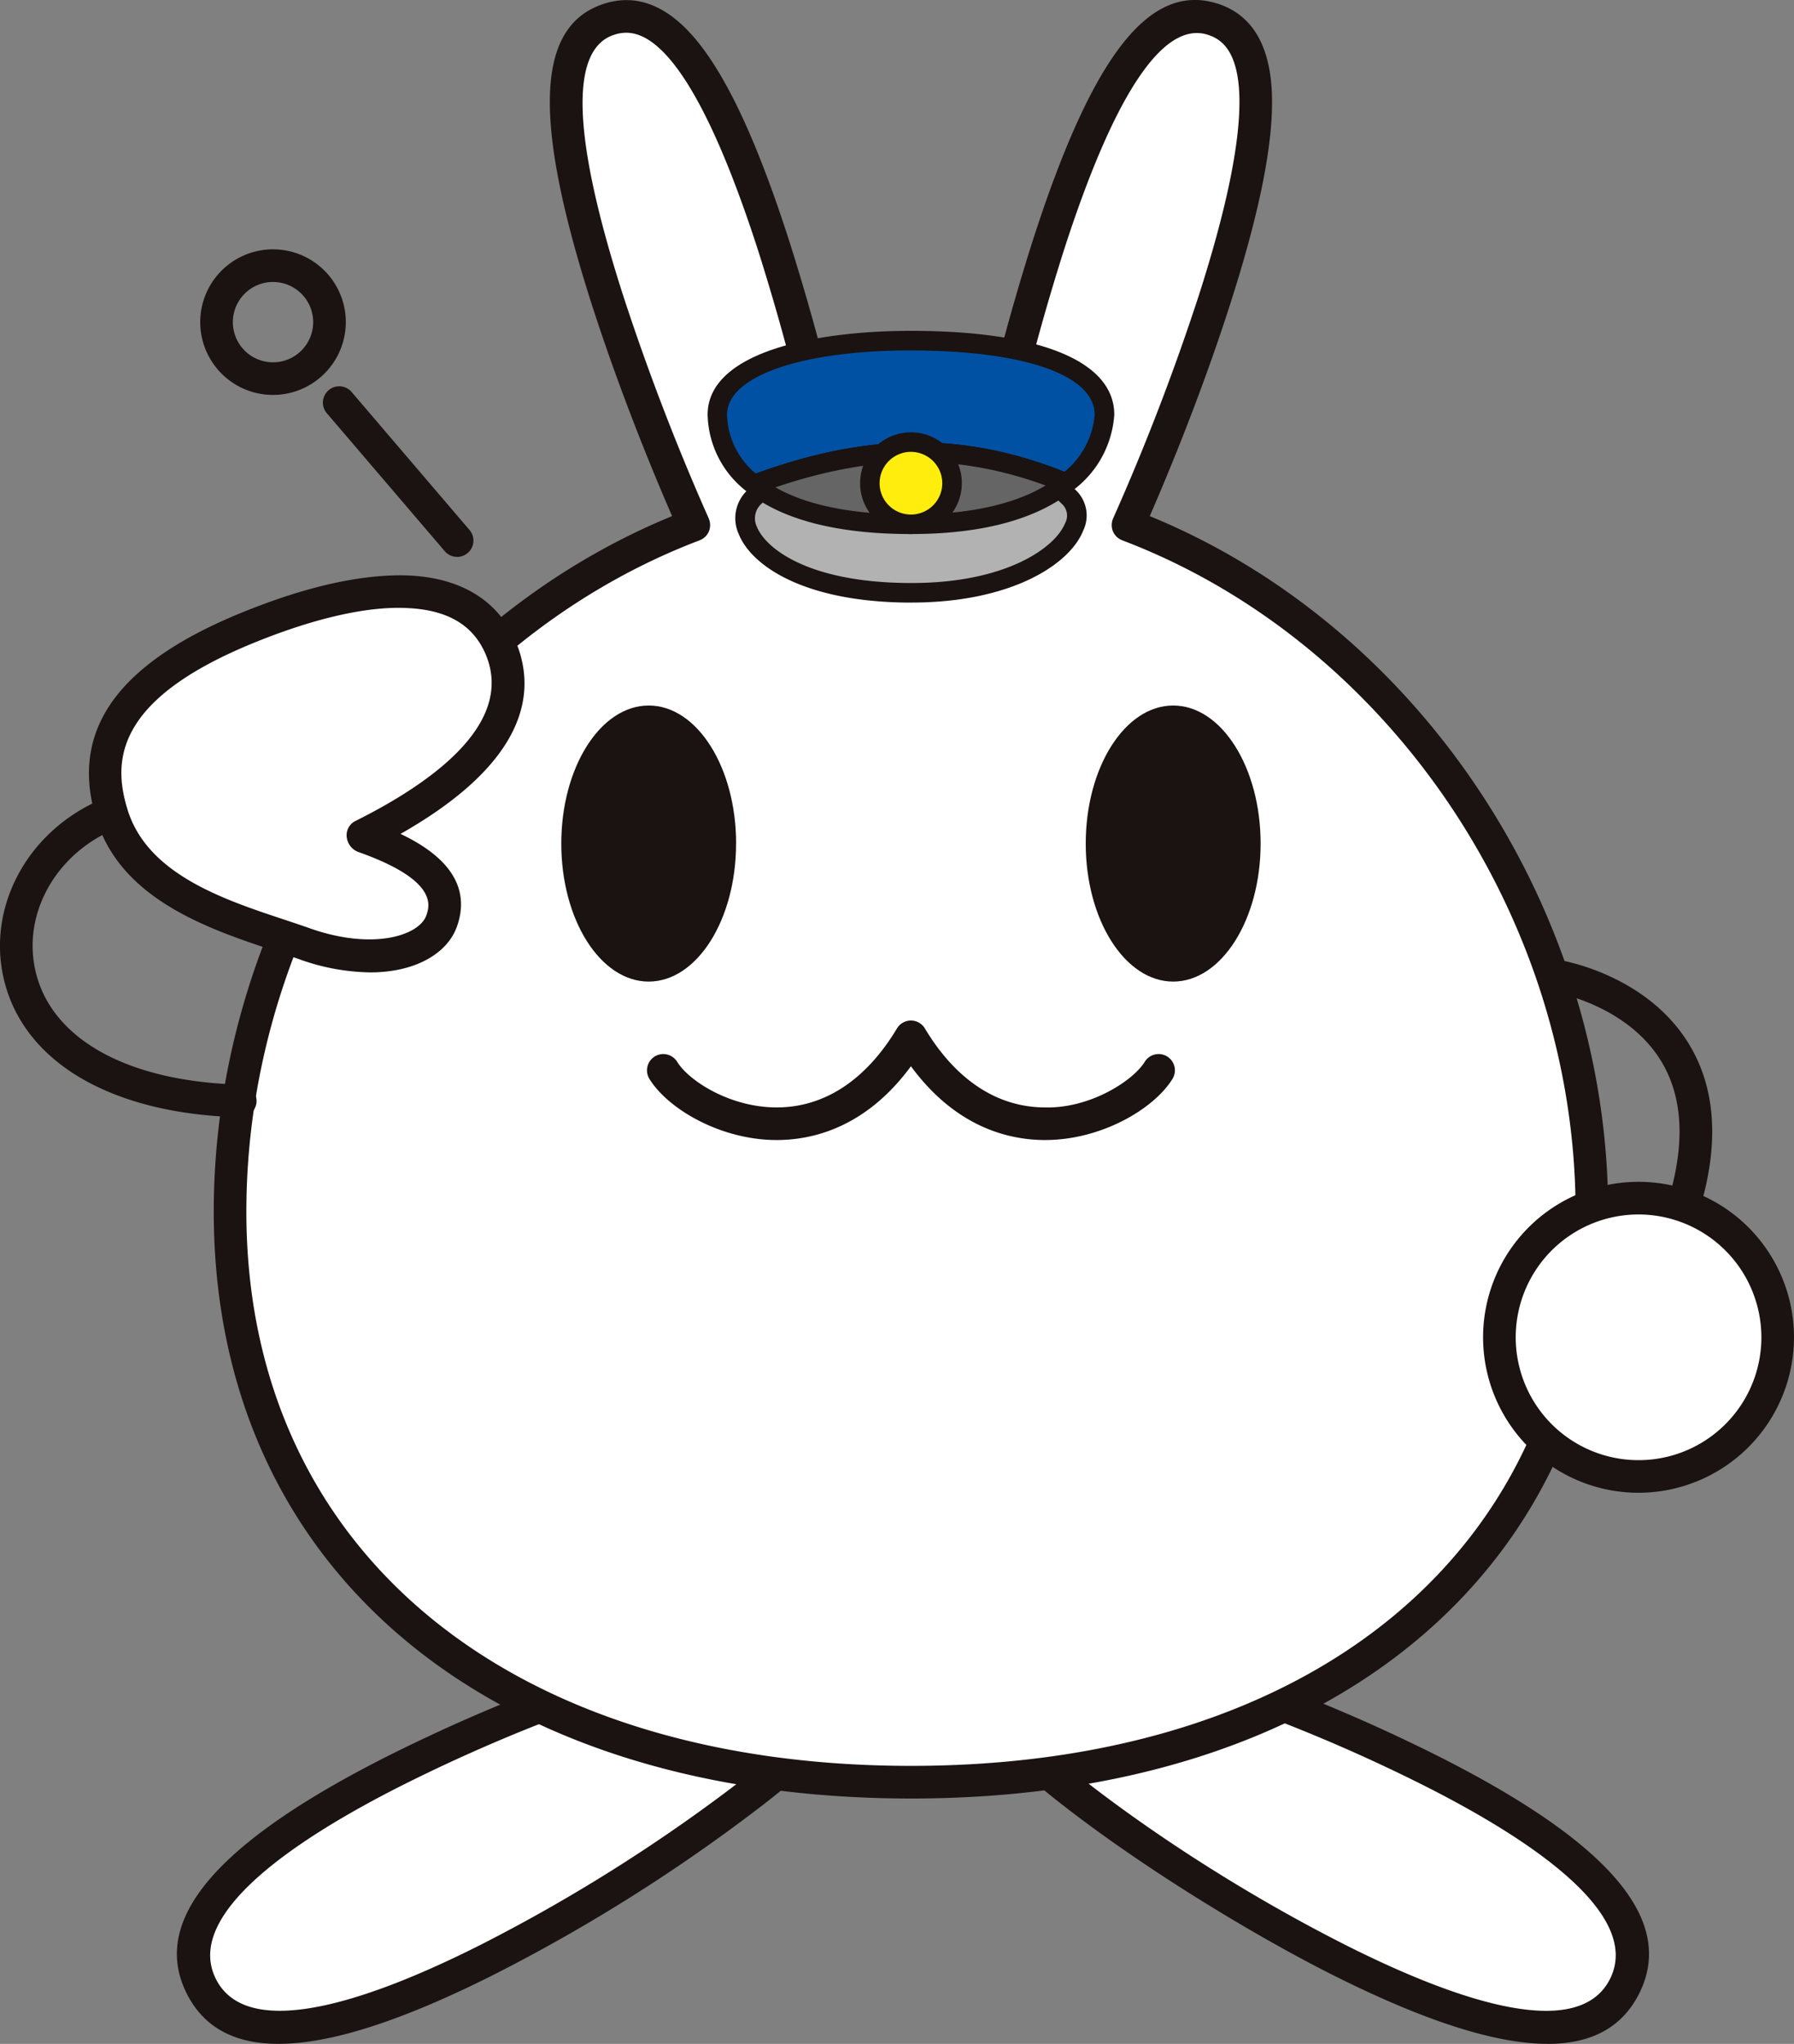
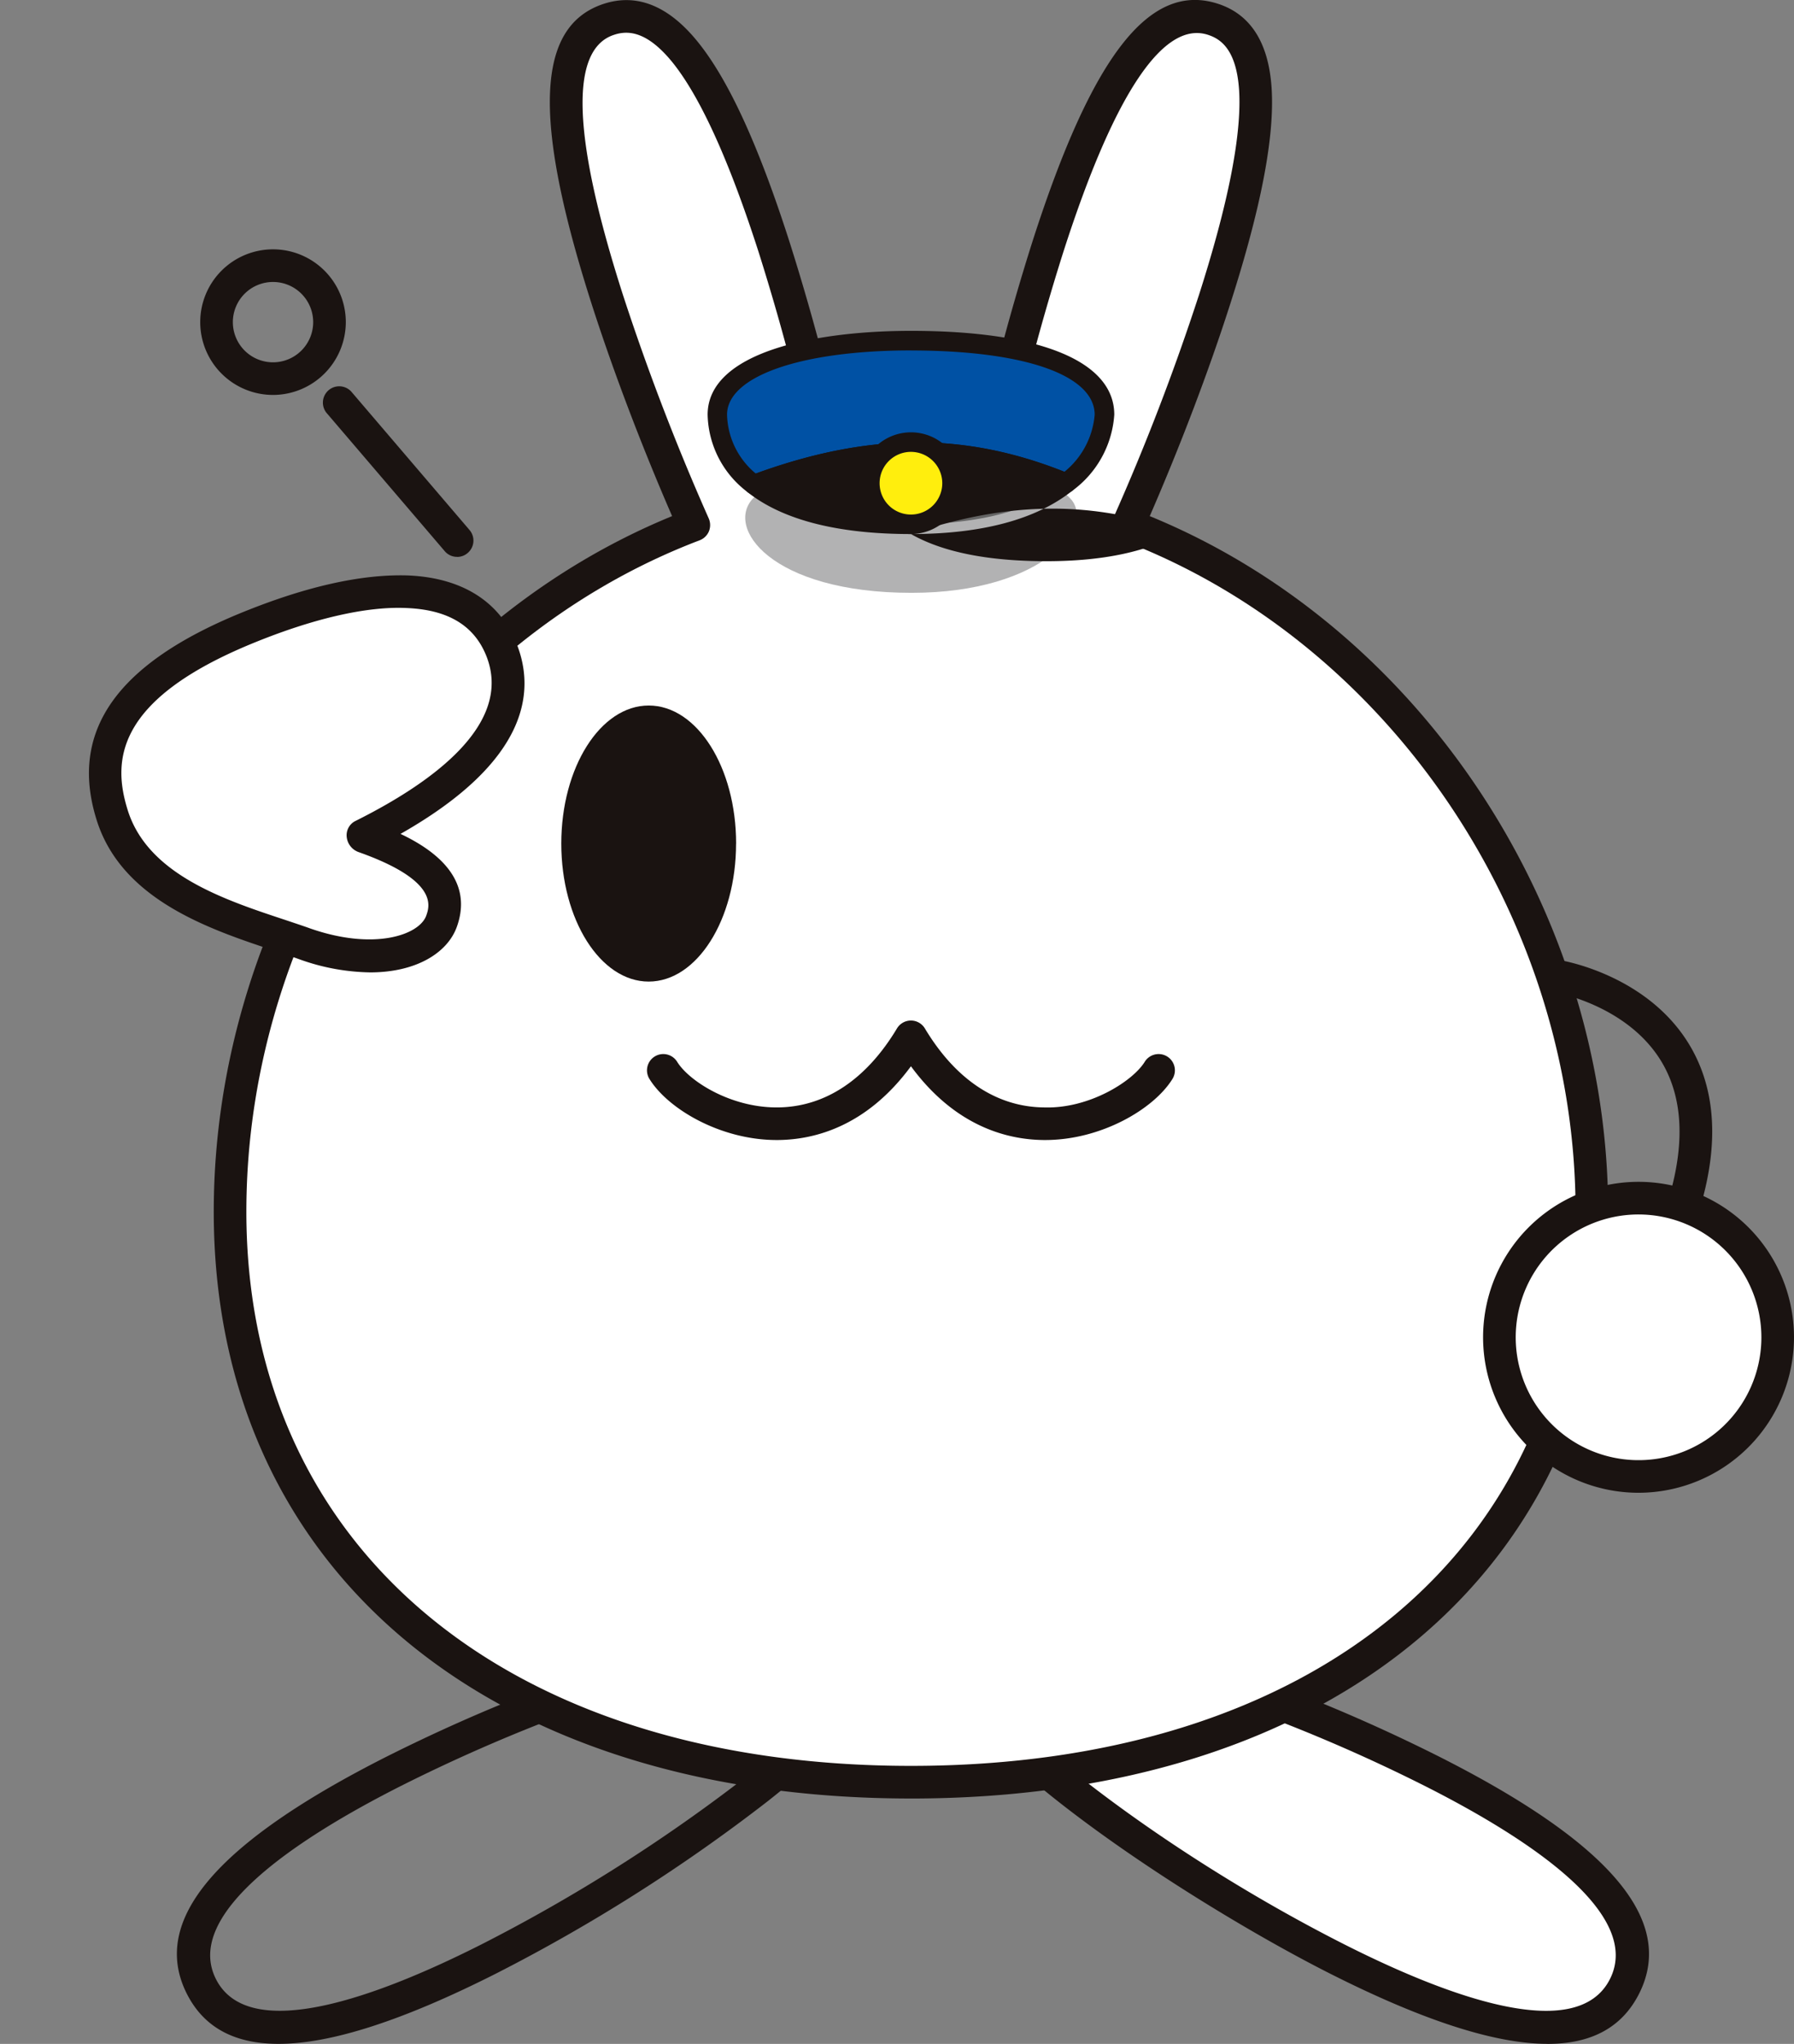
<svg xmlns="http://www.w3.org/2000/svg" xmlns:xlink="http://www.w3.org/1999/xlink" id="グループ_199431" data-name="グループ 199431" width="169.741" height="193.361" viewBox="0 0 169.741 193.361">
  <rect x="0" y="0" width="169.741" height="193.361" fill="#808080" stroke="none" />
  <defs>
    <clipPath id="clip-path">
      <rect id="長方形_106987" data-name="長方形 106987" width="169.741" height="193.361" fill="none" />
    </clipPath>
    <clipPath id="clip-path-2">
      <path id="パス_234344" data-name="パス 234344" d="M17.474,17.639a13.218,13.218,0,1,0,2.25-.193,13.249,13.249,0,0,0-2.25.193" transform="translate(-6.449 -17.446)" fill="none" />
    </clipPath>
    <radialGradient id="radial-gradient" cx="0.523" cy="0.496" r="0.414" gradientTransform="matrix(0.974, 0, 0, -1, -0.022, 6.962)" gradientUnits="objectBoundingBox">
      <stop offset="0" stop-color="#f9d6d5" />
      <stop offset="0.545" stop-color="#f9d6d5" />
      <stop offset="1" stop-color="#fff" />
    </radialGradient>
    <clipPath id="clip-path-3">
      <path id="パス_234345" data-name="パス 234345" d="M34.771,17.639a13.228,13.228,0,1,0,2.25-.193,13.253,13.253,0,0,0-2.25.193" transform="translate(-23.756 -17.446)" fill="none" />
    </clipPath>
    <radialGradient id="radial-gradient-2" cx="0.523" cy="0.495" r="0.414" gradientTransform="matrix(0.974, 0, 0, -1, -0.088, 6.962)" xlink:href="#radial-gradient" />
  </defs>
  <g id="グループ_199432" data-name="グループ 199432" transform="translate(0 0)">
    <g id="グループ_199431-2" data-name="グループ 199431" clip-path="url(#clip-path)">
      <path id="パス_234337" data-name="パス 234337" d="M42.869,45.919a1.583,1.583,0,0,1-.551-.1,1.544,1.544,0,0,1-.889-1.995C43.81,37.6,43.9,32.483,41.7,28.63c-3.163-5.53-10.142-6.756-10.209-6.766a1.541,1.541,0,0,1-1.27-1.772,1.563,1.563,0,0,1,1.763-1.27c.343.053,8.466,1.444,12.378,8.248,2.7,4.7,2.69,10.711-.048,17.859a1.535,1.535,0,0,1-1.439.99" transform="translate(115.625 72.016)" fill="#1a1311" />
-       <path id="パス_234338" data-name="パス 234338" d="M4.53,65.455c-2.482-4.907.763-11.537,18.2-20.356S65.191,28.612,67.668,33.519,49.148,54.033,31.714,62.857s-24.7,7.5-27.184,2.6" transform="translate(14.526 122.471)" fill="#fff" />
      <path id="パス_234339" data-name="パス 234339" d="M13.083,72.1c-4.206,0-7.075-1.579-8.673-4.733v0C.918,60.466,7.094,53.13,23.287,44.939A162.175,162.175,0,0,1,51.654,33.885c16.294-4.472,18.066-.995,18.646.155s2.352,4.626-10.924,15.1A162.174,162.174,0,0,1,33.665,65.449C24.886,69.888,18.052,72.1,13.083,72.1M7.162,65.976c3.129,6.191,15.391,1.632,25.108-3.279a158.668,158.668,0,0,0,25.19-15.975c9.219-7.278,10.4-10.673,10.088-11.291S63.8,33.745,52.471,36.865A158.285,158.285,0,0,0,24.683,47.692C14.956,52.608,4.028,59.775,7.162,65.976" transform="translate(13.271 121.255)" fill="#1a1311" />
      <path id="パス_234340" data-name="パス 234340" d="M82.051,65.455c2.482-4.907-.763-11.537-18.2-20.356S21.39,28.612,18.912,33.519,37.438,54.033,54.862,62.857c17.443,8.813,24.707,7.5,27.189,2.6" transform="translate(71.652 122.471)" fill="#fff" />
      <path id="パス_234341" data-name="パス 234341" d="M75.965,72.1c-4.974,0-11.812-2.217-20.592-6.655C41.242,58.3,15.12,41.183,18.738,34.04c.584-1.149,2.357-4.631,18.646-.15A161.416,161.416,0,0,1,65.751,44.945c16.193,8.19,22.369,15.526,18.878,22.422-1.6,3.158-4.467,4.738-8.664,4.738M24.557,34.745c-2.067,0-2.917.4-3.067.686C20.061,38.252,36.621,52.5,56.764,62.7c9.726,4.911,21.978,9.48,25.112,3.274S74.082,52.614,64.355,47.7A157.934,157.934,0,0,0,36.567,36.866c-5.95-1.637-9.721-2.12-12.011-2.12" transform="translate(70.45 121.254)" fill="#1a1311" />
      <path id="パス_234342" data-name="パス 234342" d="M89.469,48.44A219.2,219.2,0,0,0,97.64,27.157c6.182-19.235,4.2-25.17-.155-26.571S88.064,2.875,81.892,22.105a218.981,218.981,0,0,0-5.926,22.959,55.306,55.306,0,0,0-14.068,0,221.394,221.394,0,0,0-5.926-22.959C49.8,2.875,44.726-.8,40.379.586s-6.331,7.336-.159,26.571A221.73,221.73,0,0,0,48.391,48.44c-25.5,9.692-43.884,36.553-43.884,64.954,0,35.578,28.836,53.972,64.428,53.972s64.423-18.395,64.423-53.972c0-28.4-18.38-55.262-43.889-64.954" transform="translate(17.259 1.233)" fill="#fff" />
      <path id="パス_234343" data-name="パス 234343" d="M70.156,170.147c-40.074,0-65.968-21.795-65.968-55.518,0-28.493,17.757-55.305,43.367-65.8-2.893-6.655-5.563-13.691-7.582-19.969C34.313,11.219,34.666,2.43,41.127.353c3.091-.99,6.051.184,8.78,3.516,2.936,3.579,5.8,9.8,8.751,19A219.351,219.351,0,0,1,64.347,44.6a57.574,57.574,0,0,1,11.61,0,220.21,220.21,0,0,1,5.689-21.737C87.31,5.216,92.729-1.714,99.181.353c3.1.995,4.81,3.675,5.095,7.964.3,4.626-.99,11.344-3.946,20.544-2.014,6.283-4.689,13.314-7.582,19.969,25.62,10.494,43.372,37.3,43.372,65.8,0,33.723-25.89,55.518-65.964,55.518M43.209,3.1a3.591,3.591,0,0,0-1.135.193c-4.25,1.362-3.97,9.649.835,24.625a221.131,221.131,0,0,0,8.113,21.133,1.577,1.577,0,0,1,.014,1.222,1.558,1.558,0,0,1-.879.845c-25.248,9.6-42.884,35.713-42.884,63.51,0,31.849,24.683,52.432,62.883,52.432s62.883-20.582,62.883-52.432c0-27.8-17.641-53.914-42.894-63.51a1.558,1.558,0,0,1-.879-.845,1.577,1.577,0,0,1,.014-1.222A217.694,217.694,0,0,0,97.4,27.919c2.791-8.7,4.066-15.227,3.8-19.4-.261-3.917-1.811-4.858-2.956-5.225-4.187-1.352-8.847,5.53-13.662,20.515A216.414,216.414,0,0,0,78.7,46.6,1.559,1.559,0,0,1,77,47.826a55.5,55.5,0,0,0-13.691,0,1.571,1.571,0,0,1-1.7-1.227,218.3,218.3,0,0,0-5.882-22.79c-2.8-8.7-5.559-14.754-8.205-17.989C45.735,3.647,44.3,3.1,43.209,3.1" transform="translate(16.037 -0.003)" fill="#1a1311" />
    </g>
  </g>
  <g id="グループ_199434" data-name="グループ 199434" transform="translate(31.145 84.25)">
    <g id="グループ_199433" data-name="グループ 199433" clip-path="url(#clip-path-2)">
      <rect id="長方形_106988" data-name="長方形 106988" width="32.839" height="31.983" transform="translate(-5.633 0.789) rotate(-9.731)" fill="url(#radial-gradient)" />
    </g>
  </g>
  <g id="グループ_199436" data-name="グループ 199436" transform="translate(114.726 84.25)">
    <g id="グループ_199435" data-name="グループ 199435" clip-path="url(#clip-path-3)">
      <rect id="長方形_106989" data-name="長方形 106989" width="32.834" height="31.982" transform="translate(-5.633 0.789) rotate(-9.731)" fill="url(#radial-gradient-2)" />
    </g>
  </g>
  <g id="グループ_199438" data-name="グループ 199438" transform="translate(0 0)">
    <g id="グループ_199437" data-name="グループ 199437" clip-path="url(#clip-path)">
      <path id="パス_234346" data-name="パス 234346" d="M27.536,26.884c0,7.205-3.7,13.054-8.268,13.054S11,34.09,11,26.884s3.7-13.063,8.273-13.063,8.268,5.848,8.268,13.063" transform="translate(42.107 52.923)" fill="#1a1311" />
-       <path id="パス_234347" data-name="パス 234347" d="M37.817,26.884c0,7.205-3.709,13.054-8.273,13.054s-8.273-5.848-8.273-13.054,3.7-13.063,8.273-13.063,8.273,5.848,8.273,13.063" transform="translate(81.457 52.923)" fill="#1a1311" />
      <path id="パス_234348" data-name="パス 234348" d="M24.931,31.3c-5.274,0-10.238-2.907-12.015-5.747a1.542,1.542,0,1,1,2.613-1.637c1.135,1.816,5.022,4.3,9.4,4.3h.106c4.472-.039,8.374-2.627,11.281-7.471a1.54,1.54,0,0,1,2.642,0c2.907,4.844,6.8,7.427,11.272,7.471,4.274.14,8.374-2.468,9.519-4.3a1.542,1.542,0,1,1,2.613,1.637c-1.777,2.84-6.747,5.747-12.02,5.747H50.2c-3.521-.034-8.408-1.328-12.561-6.978-4.163,5.65-9.05,6.945-12.576,6.978Z" transform="translate(48.551 76.55)" fill="#1a1311" />
      <path id="パス_234349" data-name="パス 234349" d="M20.864,44.893c6.776,2.4,11.986.782,13.02-2.12S33.353,37.2,26.572,34.8c-.072-.029-.155-.053-.227-.077,9.808-4.873,15.927-10.934,13.174-17.68-2.956-7.244-12.836-6.582-24.036-2S.383,25.228,2.706,32.7c2.419,7.8,12.286,10.1,18.158,12.189" transform="translate(7.895 44.375)" fill="#fff" />
      <path id="パス_234350" data-name="パス 234350" d="M28.347,48.837a20.544,20.544,0,0,1-6.78-1.27v0c-.705-.251-1.473-.5-2.27-.773-6.114-2.028-14.488-4.805-16.84-12.411-2.6-8.335,1.879-14.729,13.662-19.549,6.167-2.521,11.417-3.68,15.758-3.55,5.1.2,8.669,2.415,10.3,6.394C44,22.165,43.42,28.81,31.221,35.735c3.221,1.526,6.945,4.24,5.336,8.77-.874,2.473-3.839,4.332-8.21,4.332M22.6,44.655c6.08,2.149,10.383.662,11.054-1.183.319-.908,1.174-3.327-6.38-6.008a1.706,1.706,0,0,1-1.14-1.4,1.51,1.51,0,0,1,.744-1.512C34.022,31,41.985,25.4,39.315,18.838c-1.169-2.854-3.646-4.322-7.563-4.472-3.752-.169-8.794.995-14.469,3.318C4.08,23.083,4,28.95,5.4,33.461c1.888,6.095,9.084,8.485,14.869,10.4.821.275,1.608.536,2.333.792" transform="translate(6.675 43.154)" fill="#1a1311" />
-       <path id="パス_234351" data-name="パス 234351" d="M22.709,45.519h-.043C10.452,45.2,2.1,40.245.325,32.277c-1.439-6.476,1.99-13.218,8.34-16.4a1.541,1.541,0,1,1,1.376,2.758c-5.08,2.54-7.833,7.877-6.7,12.967,1.444,6.5,8.7,10.547,19.414,10.827a1.543,1.543,0,0,1-.043,3.086" transform="translate(-0.002 60.178)" fill="#1a1311" />
      <path id="パス_234352" data-name="パス 234352" d="M19.057,23.74a1.523,1.523,0,0,1-1.174-.541L6.685,10.1a1.545,1.545,0,0,1,2.352-2l11.194,13.1a1.539,1.539,0,0,1-.174,2.173,1.522,1.522,0,0,1-1,.372" transform="translate(24.194 28.941)" fill="#1a1311" />
      <path id="パス_234353" data-name="パス 234353" d="M10.809,18.658A6.887,6.887,0,1,1,17.7,11.772a6.9,6.9,0,0,1-6.887,6.887m0-10.687a3.8,3.8,0,1,0,3.8,3.8,3.8,3.8,0,0,0-3.8-3.8" transform="translate(15.019 18.704)" fill="#1a1311" />
      <path id="パス_234354" data-name="パス 234354" d="M45.26,15.3c2.69,2.54-2.328,9.026-14.918,9.026-13.314,0-17.777-6.225-14.913-9.026,2.666-2.608,6.679-7,14.913-7s12.073,4.308,14.918,7" transform="translate(55.91 31.758)" fill="#b2b2b3" />
-       <path id="パス_234355" data-name="パス 234355" d="M31.079,25.981c-10.122,0-15.13-3.472-16.342-6.452a3.637,3.637,0,0,1,.782-4.158l.41-.406C18.7,12.232,22.884,8.1,31.079,8.1c8.017,0,12.175,4.008,14.932,6.664l.623.594a3.308,3.308,0,0,1,.686,3.805c-1.3,3.284-6.945,6.814-16.241,6.814m0-16.028c-7.437,0-11.3,3.81-13.846,6.331l-.42.41a1.846,1.846,0,0,0-.362,2.139c.8,1.97,4.786,5.3,14.628,5.3,9,0,13.619-3.385,14.522-5.655A1.5,1.5,0,0,0,45.36,16.7l-.633-.608c-2.69-2.593-6.375-6.143-13.648-6.143" transform="translate(55.172 31.027)" fill="#1a1311" />
      <path id="パス_234356" data-name="パス 234356" d="M50.685,13.676c0-4.931-8.2-7-18.313-7s-18.318,2.333-18.318,7A8.5,8.5,0,0,0,17.513,20.3c11.19-4.177,20.235-3.989,29.555-.15a8.769,8.769,0,0,0,3.617-6.471" transform="translate(53.821 25.551)" fill="#0051a4" />
      <path id="パス_234357" data-name="パス 234357" d="M18.244,21.955a.922.922,0,0,1-.575-.2,9.4,9.4,0,0,1-3.806-7.345c0-5.848,9.939-7.93,19.24-7.93,12.223,0,19.235,2.888,19.235,7.93a9.707,9.707,0,0,1-3.96,7.191.908.908,0,0,1-.932.135c-9.359-3.854-18.264-3.81-28.879.164a1.081,1.081,0,0,1-.324.053M33.1,8.332c-10.4,0-17.4,2.444-17.4,6.08a7.468,7.468,0,0,0,2.719,5.568c10.673-3.883,19.728-3.936,29.2-.164a7.778,7.778,0,0,0,2.864-5.4c0-3.752-6.664-6.08-17.39-6.08" transform="translate(53.09 24.82)" fill="#1a1311" />
      <path id="パス_234358" data-name="パス 234358" d="M14.771,11.937C17.388,14,21.9,15.685,29.626,15.685c7.485,0,12.011-1.758,14.7-3.9-9.311-3.839-18.366-4.028-29.551.15" transform="translate(56.563 33.91)" fill="#656565" />
-       <path id="パス_234359" data-name="パス 234359" d="M30.363,17.343c-6.92,0-12.117-1.328-15.434-3.946a.929.929,0,0,1-.338-.874.911.911,0,0,1,.589-.72c11.1-4.139,20.409-4.182,30.232-.14a.922.922,0,0,1,.222,1.579c-3.41,2.719-8.548,4.1-15.27,4.1M17.541,12.924c3,1.71,7.3,2.569,12.822,2.569,5.418,0,9.692-.922,12.74-2.743-8.273-3.028-16.289-2.97-25.562.174" transform="translate(55.826 33.18)" fill="#1a1311" />
+       <path id="パス_234359" data-name="パス 234359" d="M30.363,17.343c-6.92,0-12.117-1.328-15.434-3.946a.929.929,0,0,1-.338-.874.911.911,0,0,1,.589-.72c11.1-4.139,20.409-4.182,30.232-.14a.922.922,0,0,1,.222,1.579c-3.41,2.719-8.548,4.1-15.27,4.1c3,1.71,7.3,2.569,12.822,2.569,5.418,0,9.692-.922,12.74-2.743-8.273-3.028-16.289-2.97-25.562.174" transform="translate(55.826 33.18)" fill="#1a1311" />
      <path id="パス_234360" data-name="パス 234360" d="M24.821,12.548A3.89,3.89,0,1,1,20.933,8.66a3.889,3.889,0,0,1,3.888,3.888" transform="translate(65.255 33.16)" fill="#ffee0d" />
      <path id="パス_234361" data-name="パス 234361" d="M21.67,18.094a4.812,4.812,0,1,1,4.81-4.815,4.82,4.82,0,0,1-4.81,4.815m0-7.775a2.965,2.965,0,1,0,2.96,2.96,2.969,2.969,0,0,0-2.96-2.96" transform="translate(64.524 32.429)" fill="#1a1311" />
      <path id="パス_234362" data-name="パス 234362" d="M29.379,36.637A13.16,13.16,0,1,0,42.544,23.472,13.169,13.169,0,0,0,29.379,36.637" transform="translate(112.501 89.88)" fill="#fff" />
      <path id="パス_234363" data-name="パス 234363" d="M43.764,52.567a14.708,14.708,0,1,1,14.7-14.71,14.723,14.723,0,0,1-14.7,14.71m0-26.329A11.622,11.622,0,1,0,55.379,37.857,11.634,11.634,0,0,0,43.764,26.238" transform="translate(111.276 88.654)" fill="#1a1311" />
    </g>
  </g>
</svg>